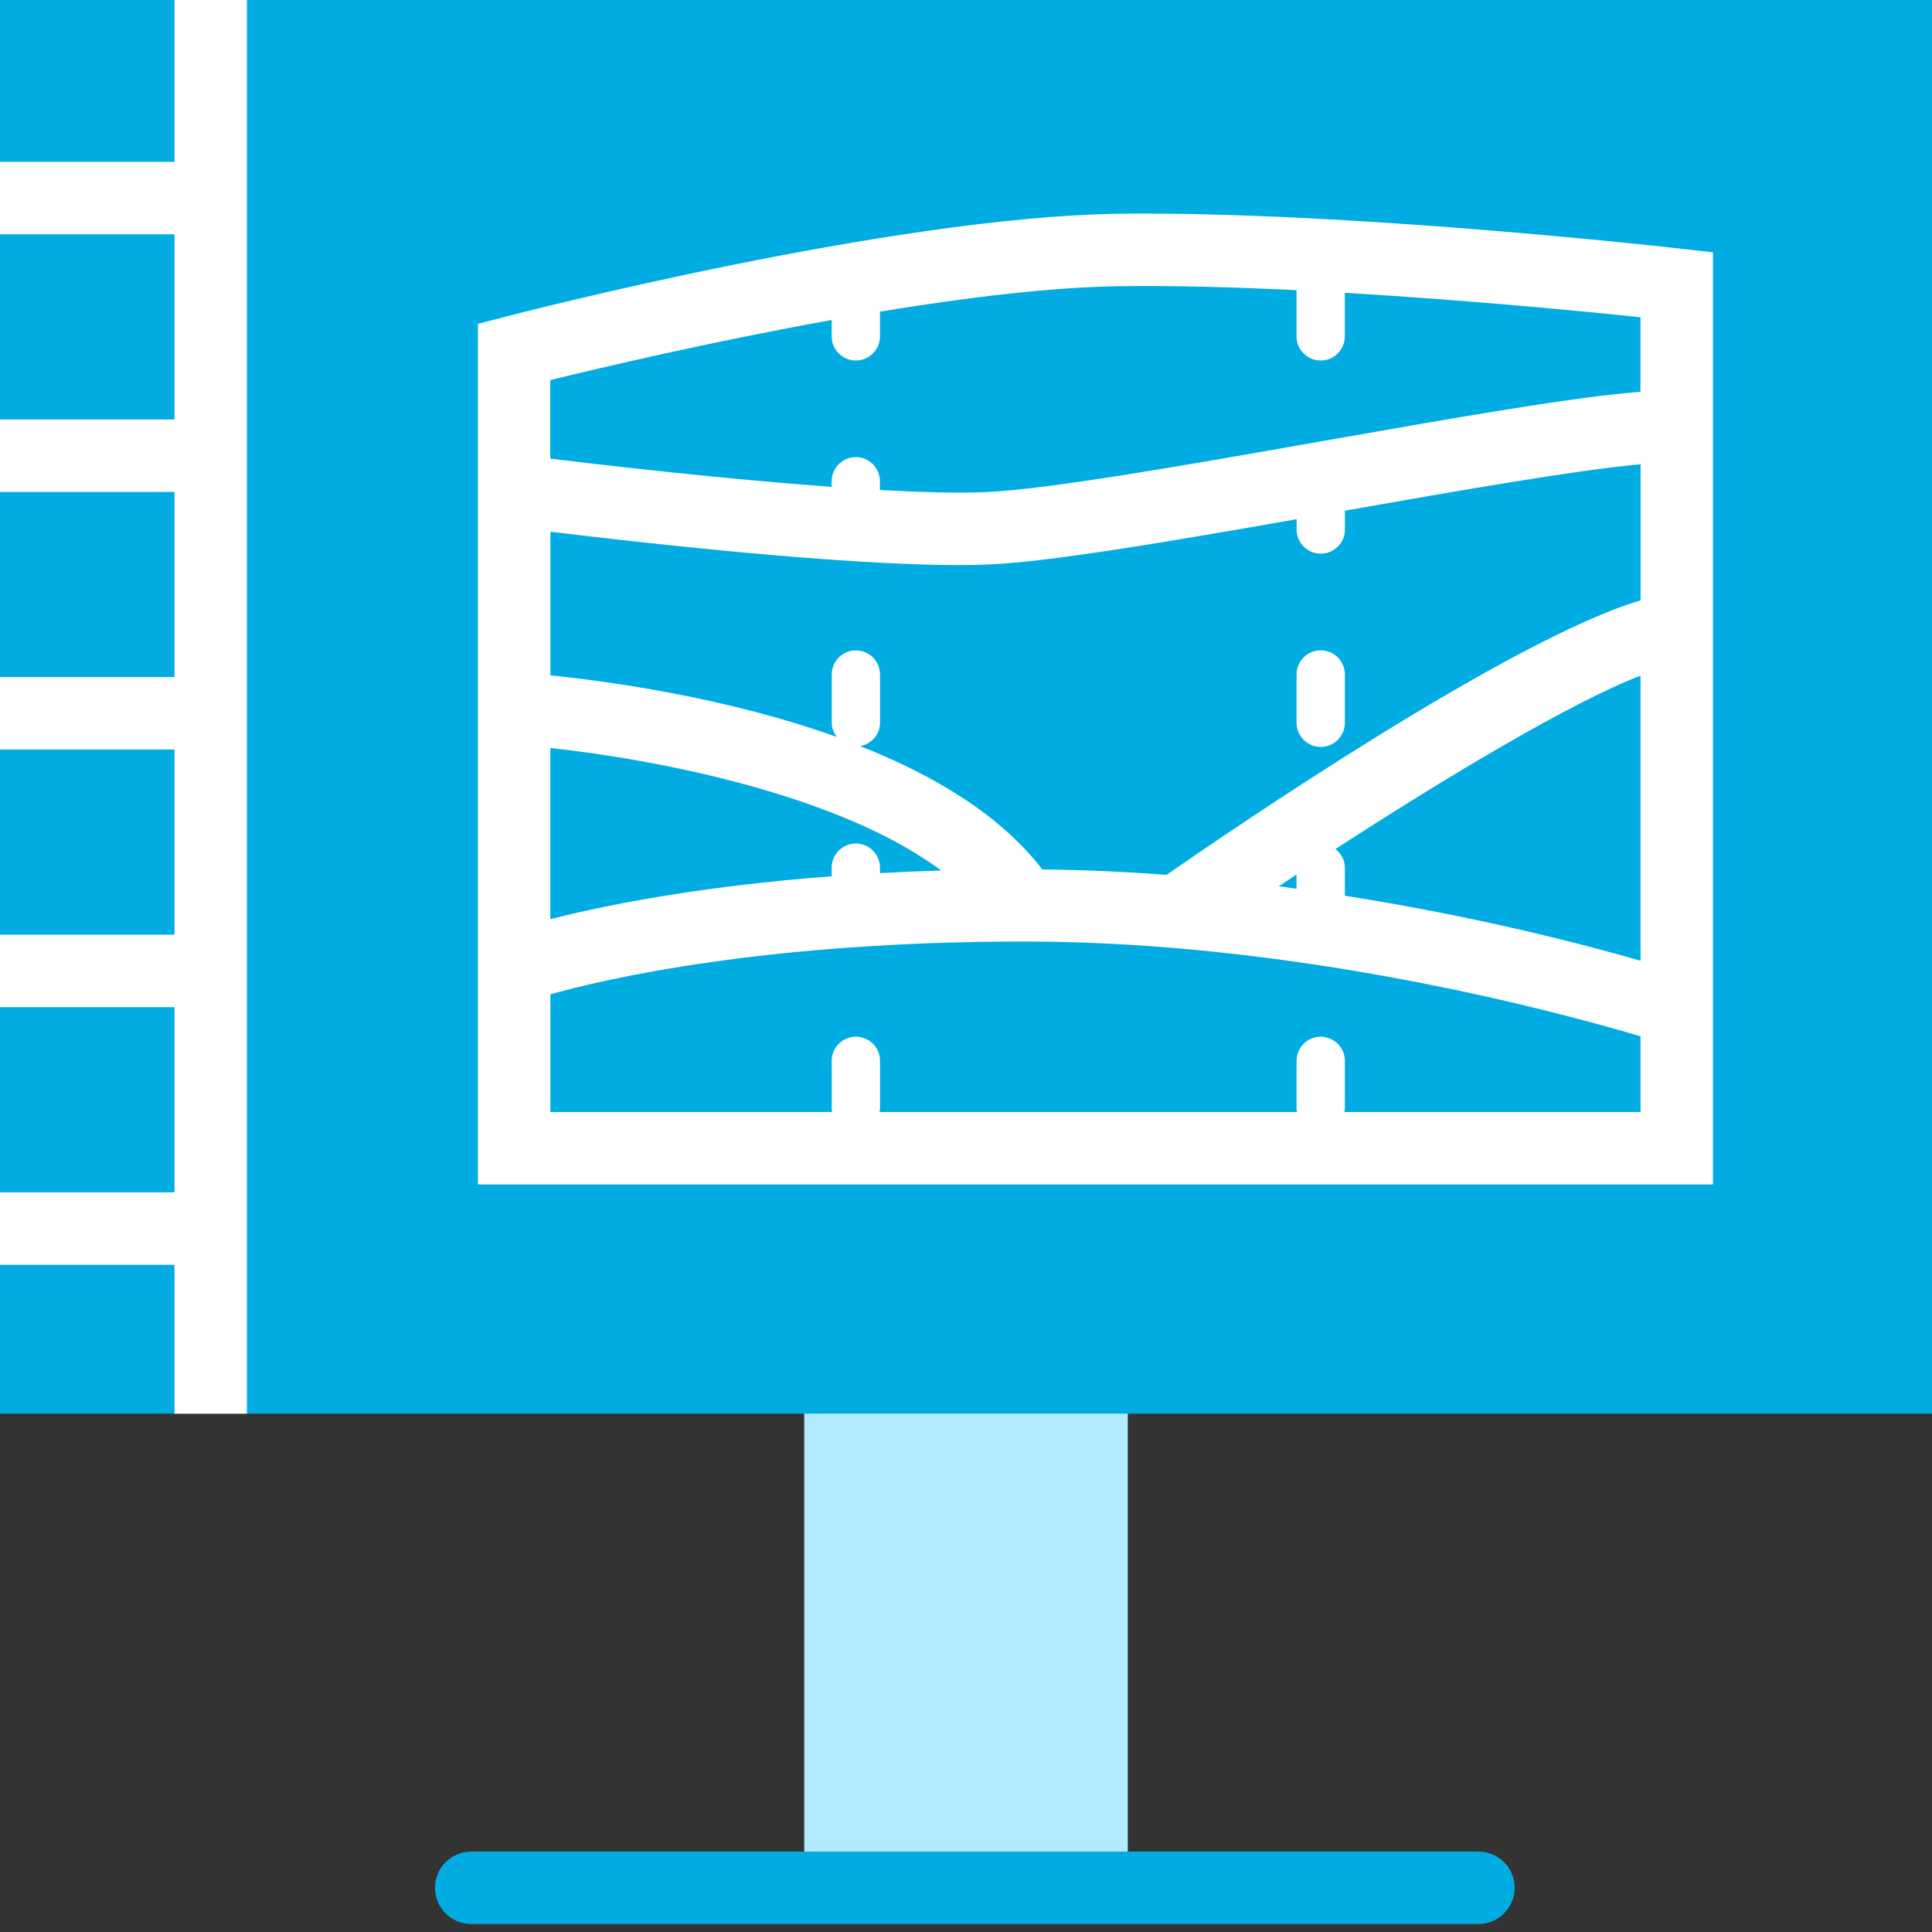
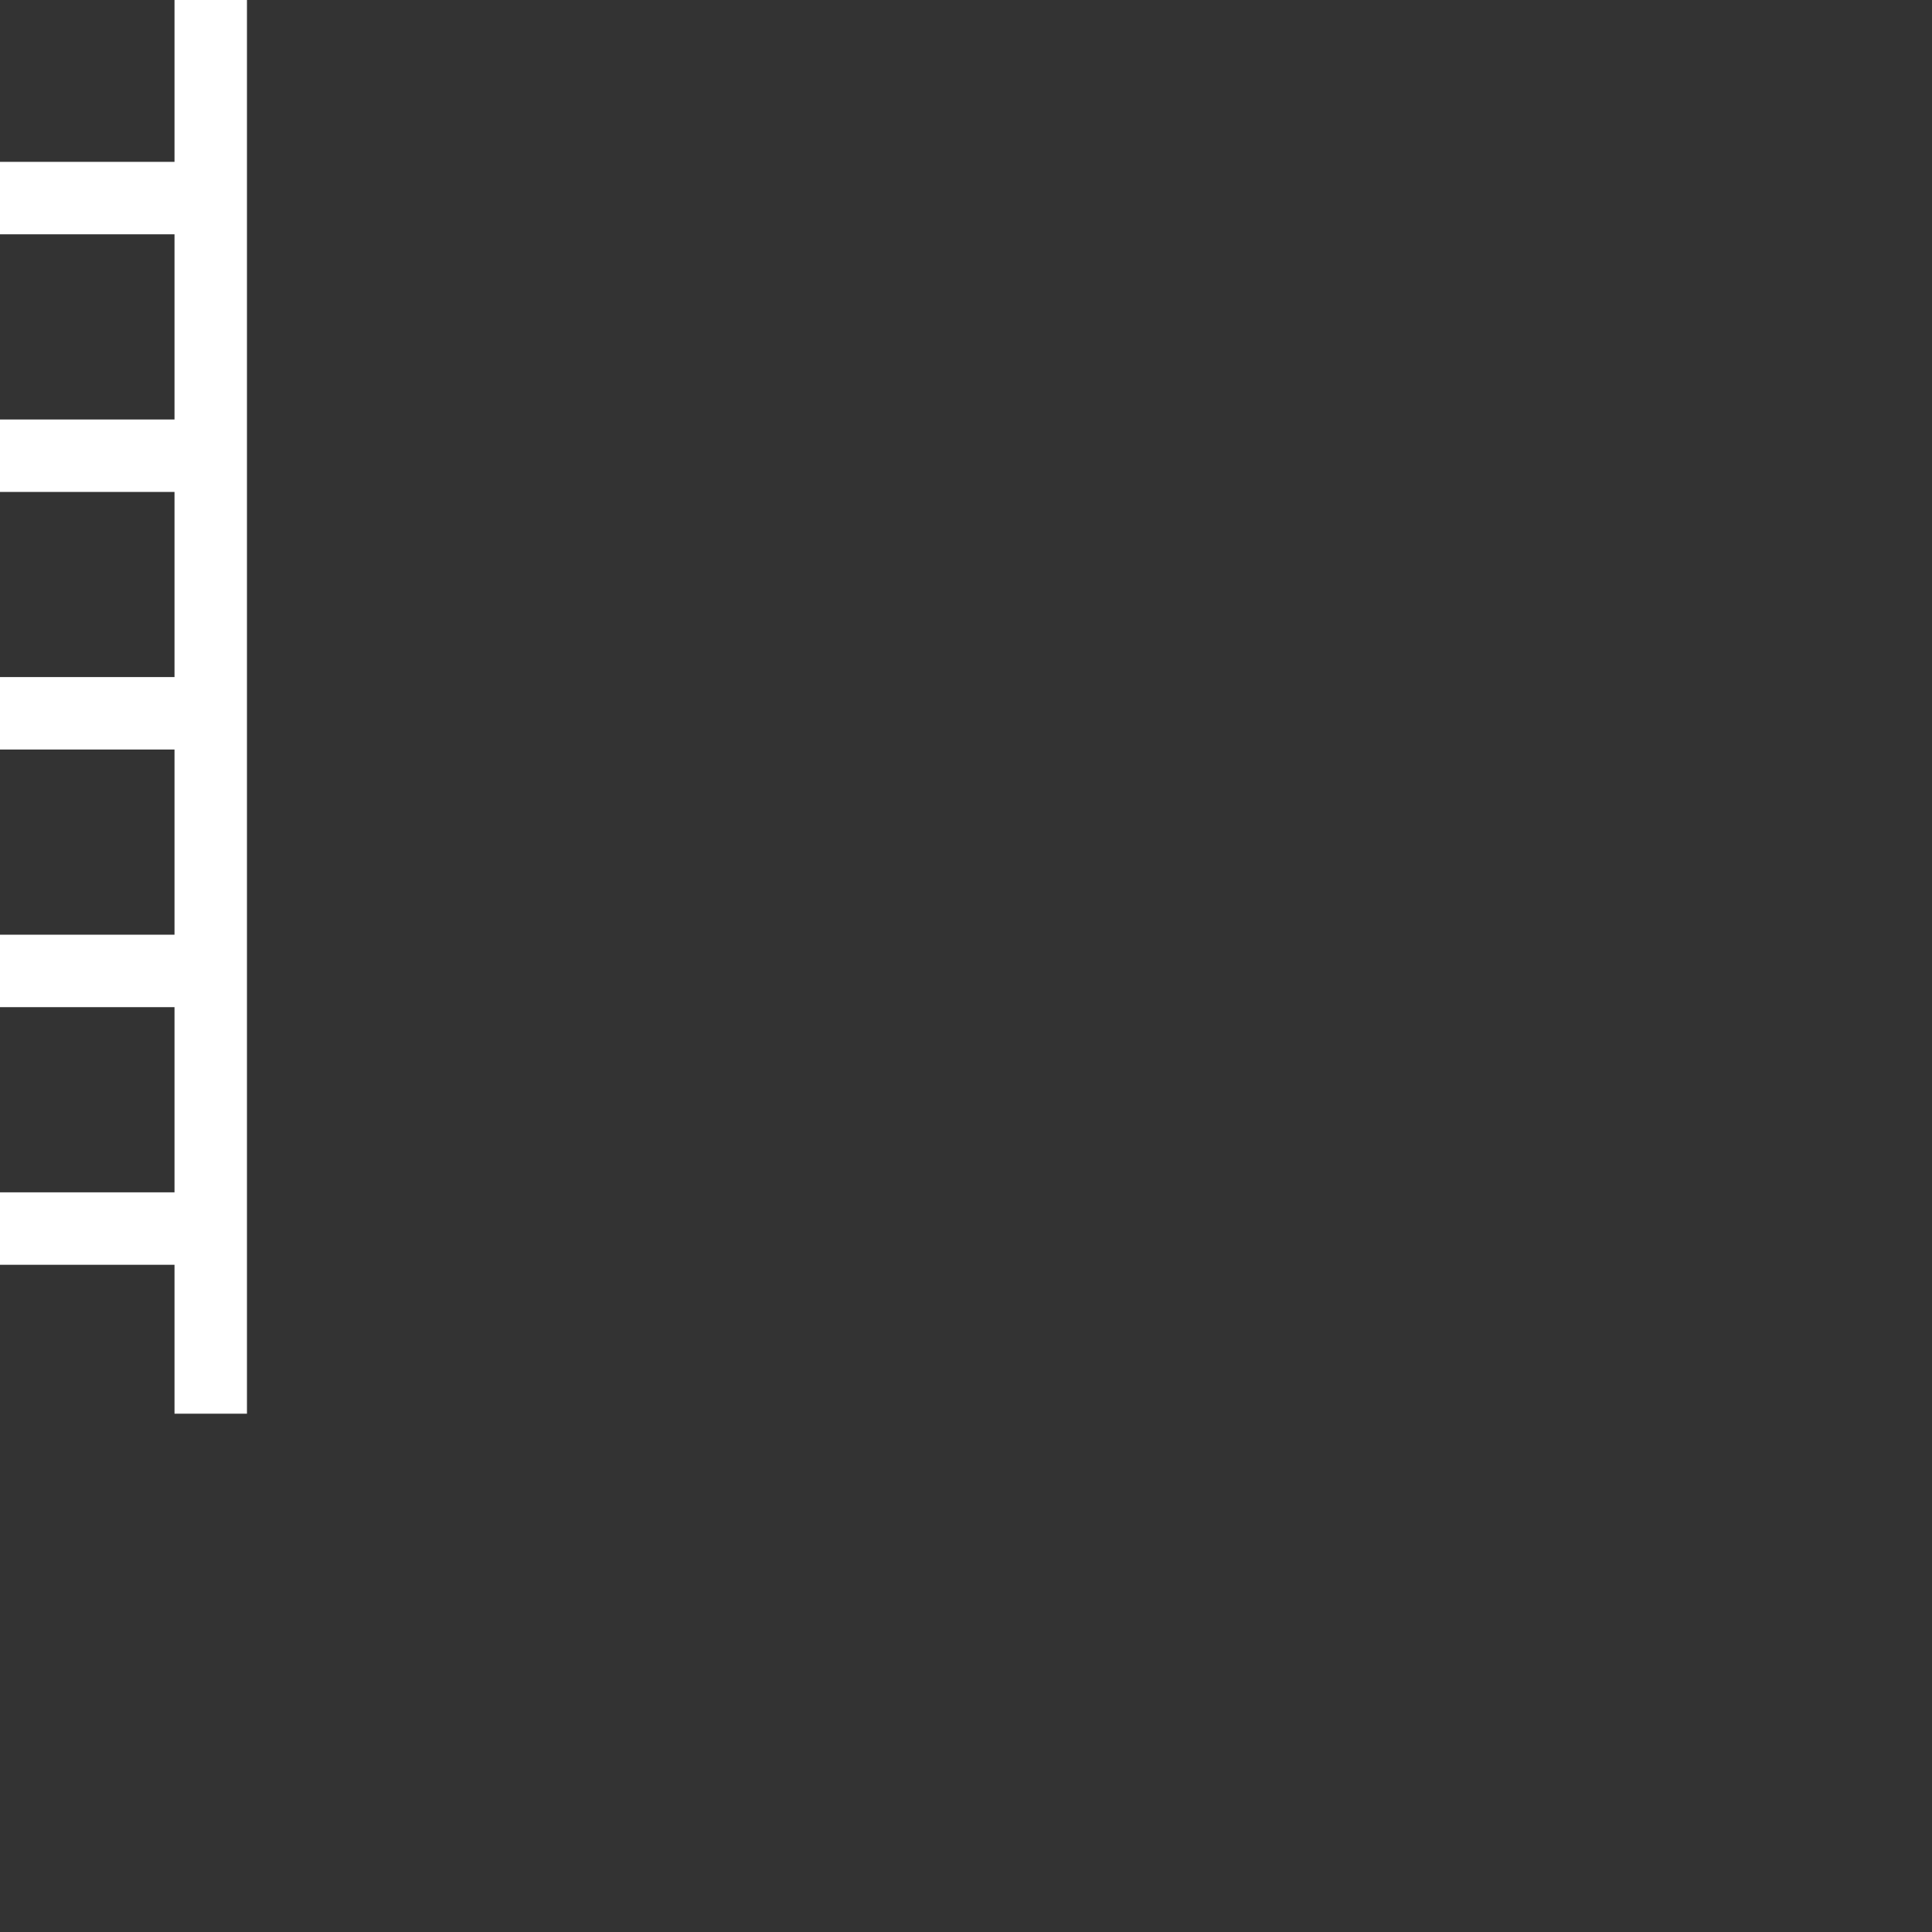
<svg xmlns="http://www.w3.org/2000/svg" version="1.1" id="Слой_1" x="0px" y="0px" viewBox="0 0 40 40" style="enable-background:new 0 0 40 40;" xml:space="preserve">
  <rect x="0" y="0" width="40" height="40" fill="#333333" stroke="none" />
  <style type="text/css"> .st0{fill:#B2EBFF;} .st1{fill:#00ACE2;} .st2{fill:#FFFFFF;} </style>
  <g>
-     <rect x="16.651" y="9.756" class="st0" width="6.698" height="29.268" />
-     <rect class="st1" width="40" height="29.268" />
-     <path class="st1" d="M30.609,39.835H9.756c-0.414,0-0.75-0.336-0.75-0.75s0.336-0.75,0.75-0.75h20.854 c0.414,0,0.75,0.336,0.75,0.75S31.023,39.835,30.609,39.835z" />
    <polygon class="st2" points="3.613,0 3.613,3.351 0,3.351 0,4.851 3.613,4.851 3.613,8.685 0,8.685 0,10.185 3.613,10.185 3.613,14.018 0,14.018 0,15.518 3.613,15.518 3.613,19.352 0,19.352 0,20.852 3.613,20.852 3.613,24.686 0,24.686 0,26.186 3.613,26.186 3.613,29.269 5.113,29.269 5.113,0 " />
    <g>
-       <path class="st2" d="M34.8,5.149c-0.282-0.032-6.929-0.779-11.63-0.724 c-4.707,0.065-12.39,2.05-12.714,2.134L9.895,6.705v2.601v0.854v3.712v0.798v4.837 v0.525v4.491h25.57v-3.619v-0.541V13.032v-0.784V8.836V8.129V5.224L34.8,5.149z M17.219,6.625V6.964c0,0.276,0.224,0.5,0.5,0.5s0.5-0.224,0.5-0.5V6.452 c1.75-0.288,3.526-0.507,4.972-0.527c1.125-0.015,2.388,0.021,3.652,0.083V6.964 c0,0.276,0.224,0.5,0.5,0.5s0.5-0.224,0.5-0.5V6.062c2.566,0.152,4.991,0.388,6.121,0.506V8.112 c-1.394,0.107-3.824,0.534-6.572,1.018c-2.784,0.491-5.664,0.999-6.974,1.058 c-0.582,0.025-1.353,0.003-2.2-0.043V9.964c0-0.276-0.224-0.5-0.5-0.5s-0.5,0.224-0.5,0.5 v0.116c-2.216-0.161-4.679-0.445-5.825-0.584v-1.627 C12.42,7.618,14.721,7.074,17.219,6.625z M33.965,12.431 c-2.689,0.794-8.52,4.784-9.812,5.682c-0.84-0.064-1.7-0.103-2.573-0.112 c-0.87-1.133-2.259-1.958-3.772-2.554c0.232-0.043,0.412-0.237,0.412-0.482v-1 c0-0.276-0.224-0.5-0.5-0.5s-0.5,0.224-0.5,0.5v1c0,0.112,0.044,0.21,0.106,0.293 c-2.311-0.827-4.758-1.156-5.93-1.275v-2.974c1.959,0.238,6.779,0.782,9.092,0.677 c1.278-0.058,3.705-0.47,6.357-0.937v0.214c0,0.276,0.224,0.5,0.5,0.5s0.5-0.224,0.5-0.5 v-0.39c2.295-0.405,4.793-0.842,6.121-0.961V12.431z M33.965,19.891 c-1.201-0.347-3.404-0.918-6.121-1.346v-0.581c0-0.159-0.079-0.295-0.195-0.386 c2.317-1.502,4.889-3.042,6.316-3.589V19.891z M26.476,18.349 c0.121-0.081,0.243-0.162,0.367-0.244v0.295C26.721,18.383,26.601,18.365,26.476,18.349z M17.719,17.464c-0.276,0-0.5,0.224-0.5,0.5v0.178c-2.809,0.214-4.75,0.613-5.825,0.89V15.487 c2.159,0.231,5.974,0.955,8.091,2.536c-0.438,0.013-0.86,0.032-1.266,0.054V17.964 C18.219,17.688,17.996,17.464,17.719,17.464z M33.965,23.023h-6.133 c0.002-0.02,0.012-0.038,0.012-0.059v-1c0-0.276-0.224-0.5-0.5-0.5s-0.5,0.224-0.5,0.5v1 c0,0.021,0.009,0.038,0.012,0.059h-8.648c0.002-0.02,0.012-0.038,0.012-0.059v-1 c0-0.276-0.224-0.5-0.5-0.5s-0.5,0.224-0.5,0.5v1c0,0.021,0.009,0.038,0.012,0.059h-5.837v-2.437 c1.185-0.332,4.487-1.093,9.813-1.093c5.696,0,11.104,1.47,12.757,1.963V23.023z" />
-       <path class="st2" d="M27.344,13.464c-0.276,0-0.5,0.224-0.5,0.5v1c0,0.276,0.224,0.5,0.5,0.5 s0.5-0.224,0.5-0.5v-1C27.844,13.688,27.62,13.464,27.344,13.464z" />
-     </g>
+       </g>
  </g>
</svg>